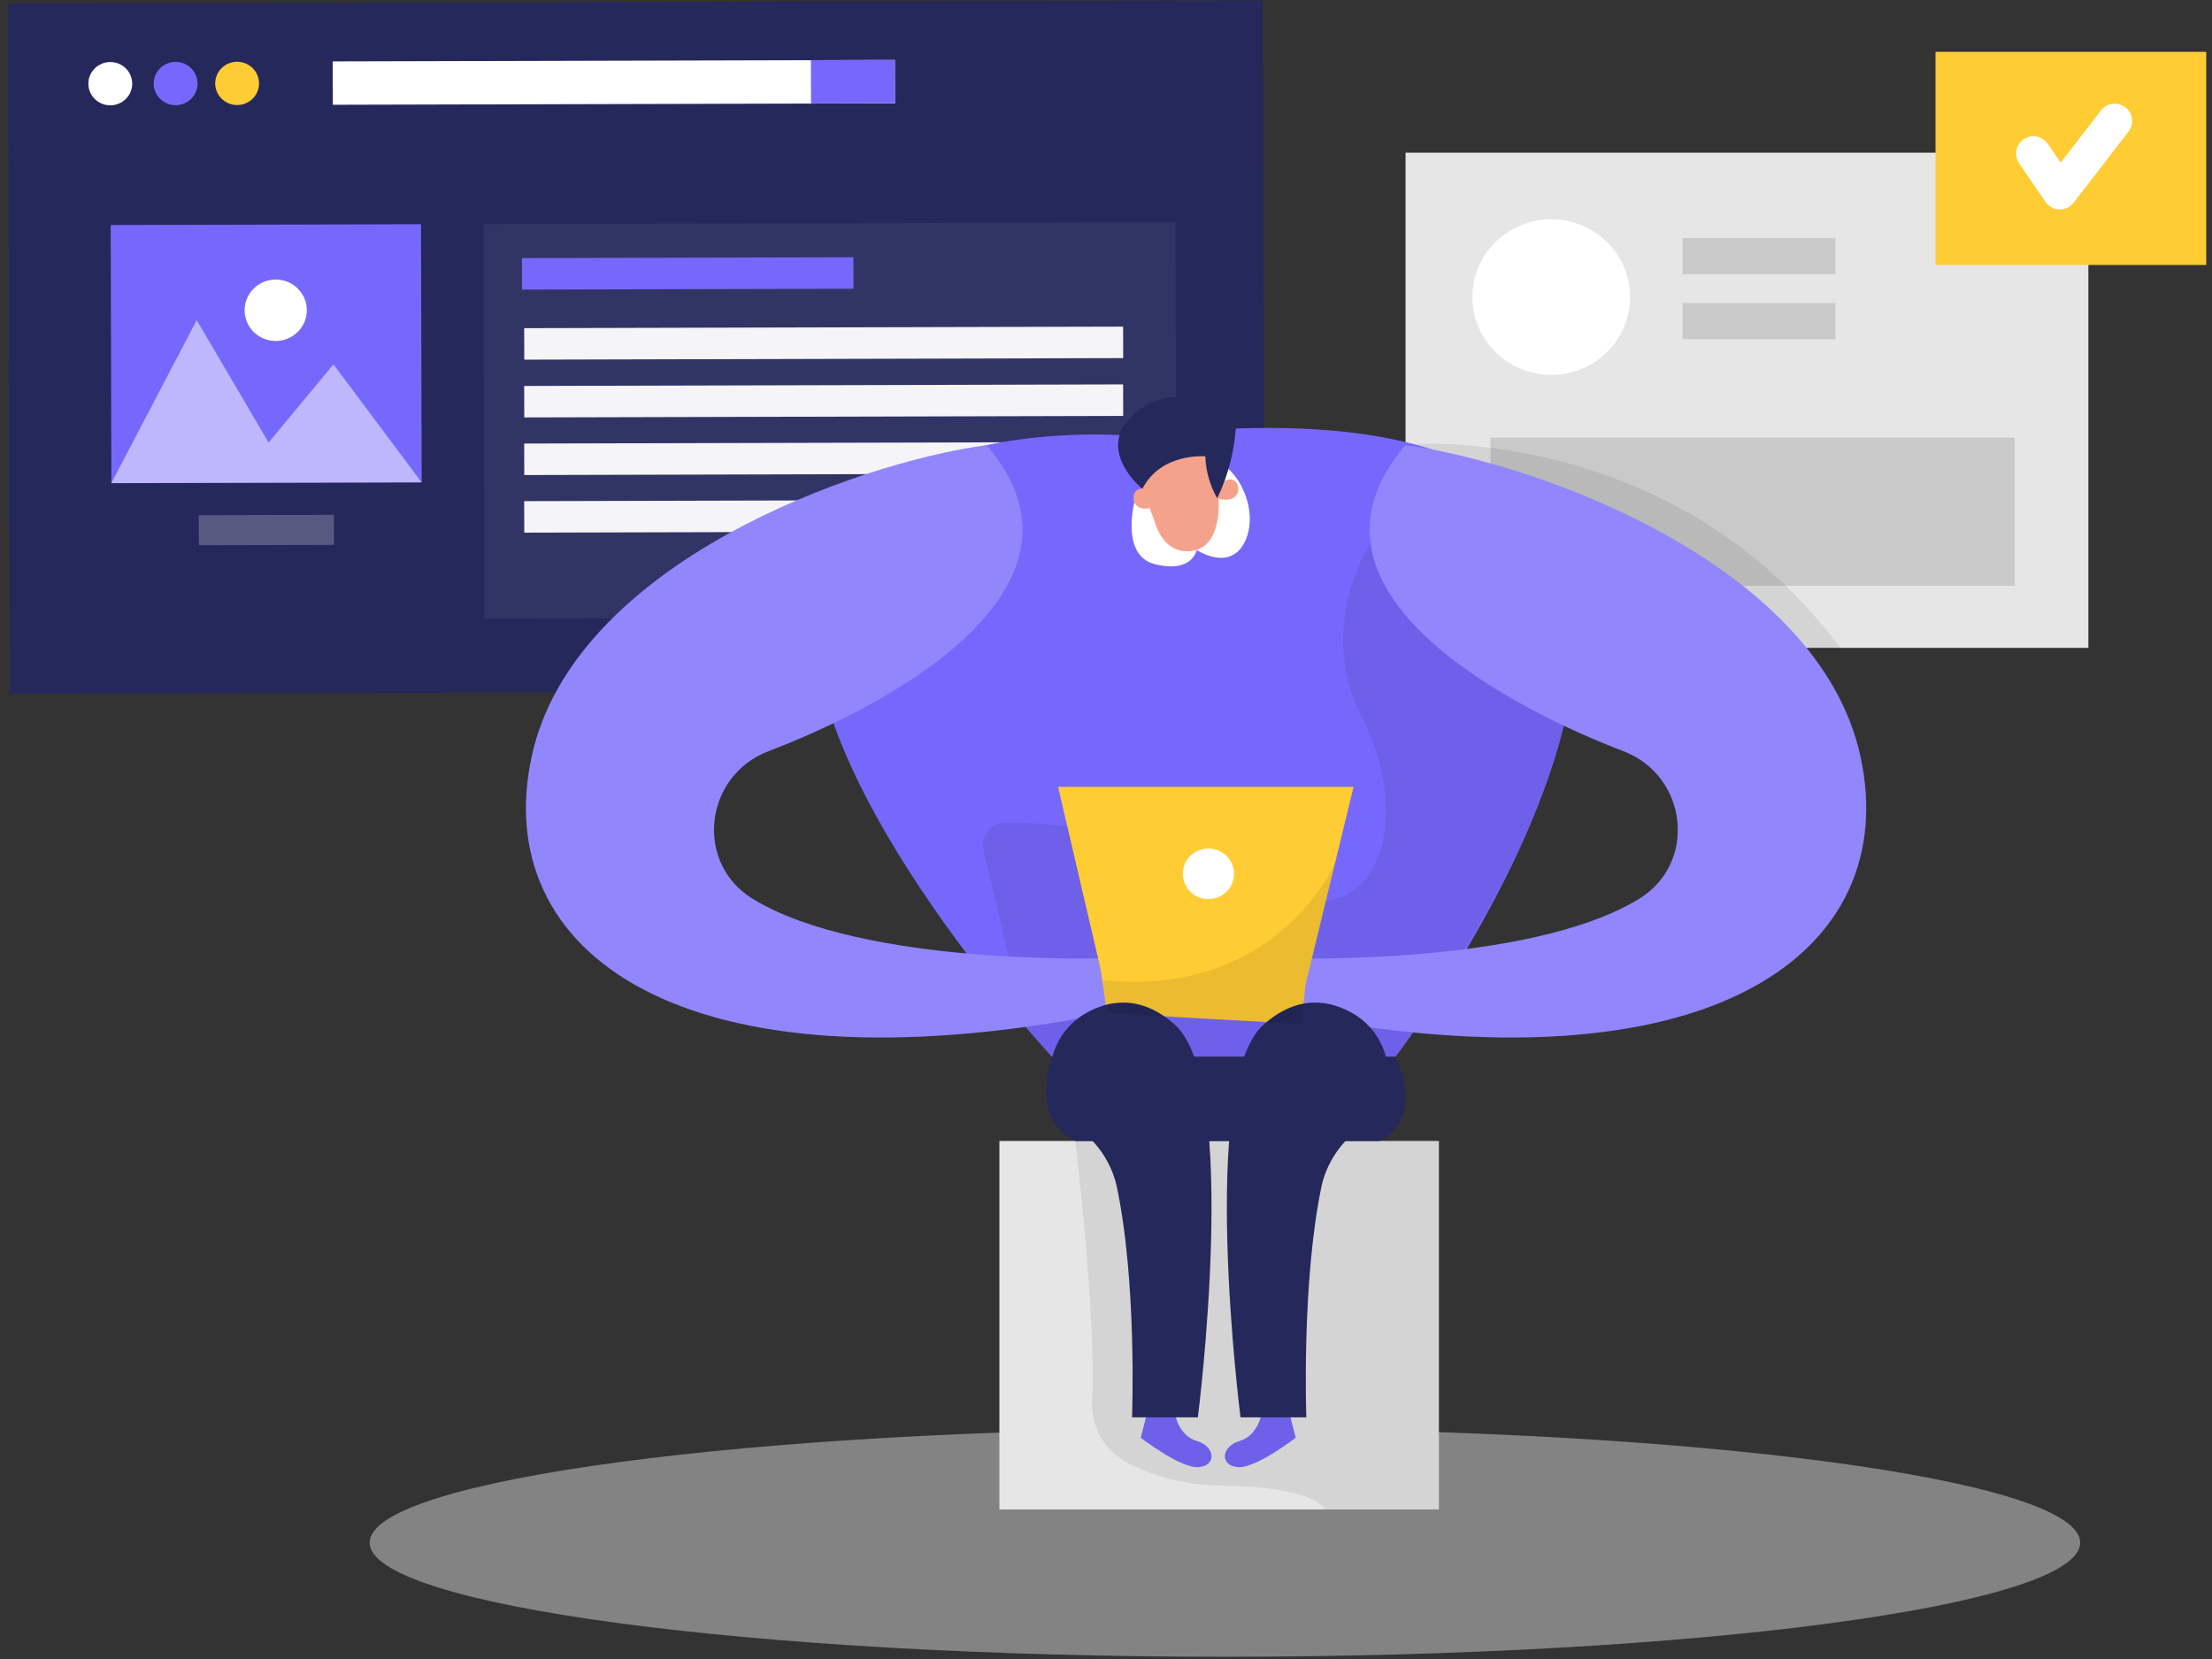
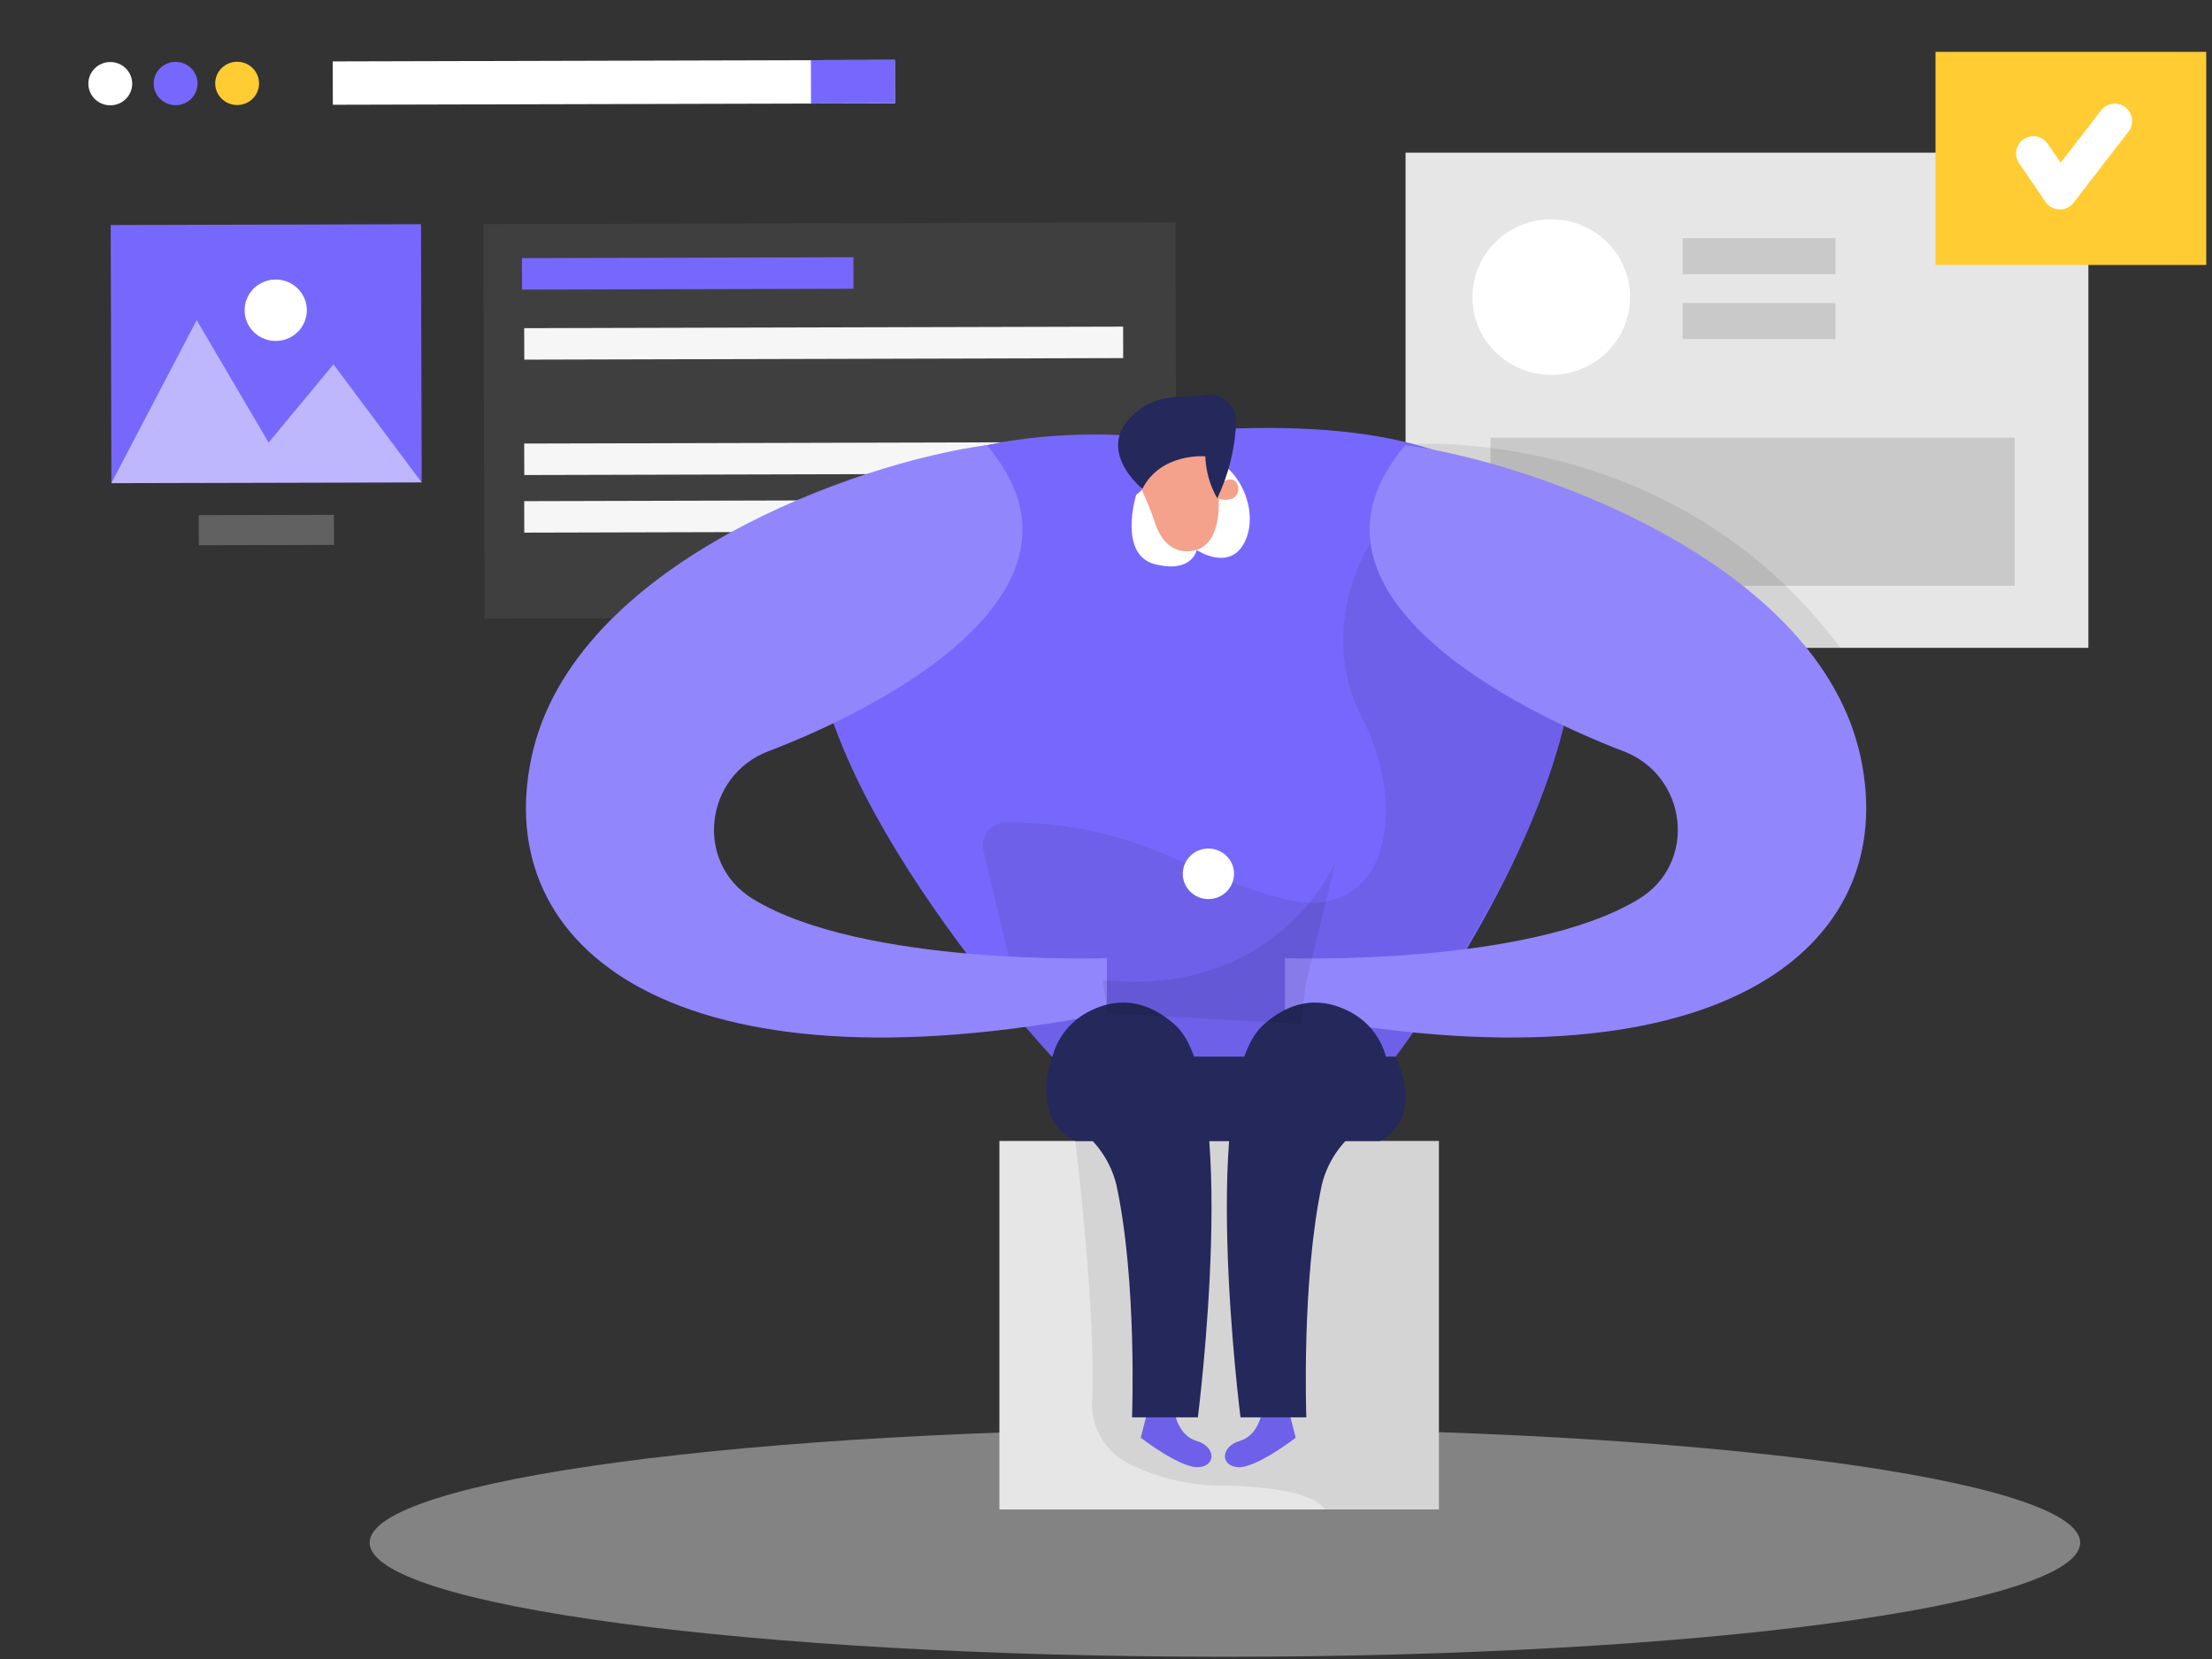
<svg xmlns="http://www.w3.org/2000/svg" width="240" height="180" viewBox="0 0 240 180" fill="none">
  <rect x="0" y="0" width="240" height="180" fill="#333333" stroke="none" />
  <g clip-path="url(#clip0)">
-     <path d="M137.004 0.043L0.878 0.395L1.076 75.277L137.202 74.925L137.004 0.043Z" fill="#24285B" />
    <path d="M11.965 11.427C13.279 11.427 14.344 10.376 14.344 9.079C14.344 7.782 13.279 6.73 11.965 6.73C10.651 6.73 9.586 7.782 9.586 9.079C9.586 10.376 10.651 11.427 11.965 11.427Z" fill="white" />
    <path d="M19.055 11.412C20.369 11.412 21.434 10.361 21.434 9.064C21.434 7.767 20.369 6.715 19.055 6.715C17.741 6.715 16.676 7.767 16.676 9.064C16.676 10.361 17.741 11.412 19.055 11.412Z" fill="#7768FD" />
    <path d="M25.729 11.397C27.043 11.397 28.108 10.346 28.108 9.049C28.108 7.752 27.043 6.7 25.729 6.7C24.415 6.7 23.35 7.752 23.35 9.049C23.35 10.346 24.415 11.397 25.729 11.397Z" fill="#FFCC33" />
    <path d="M97.088 6.505L36.1 6.663L36.113 11.367L97.1 11.21L97.088 6.505Z" fill="white" />
    <path d="M97.08 6.497L87.981 6.521L87.994 11.225L97.093 11.202L97.08 6.497Z" fill="#7768FD" />
    <path d="M45.679 24.328L12.01 24.415L12.085 52.42L45.753 52.333L45.679 24.328Z" fill="#7768FD" />
    <path opacity="0.52" d="M12.081 52.425L21.341 34.736L29.143 48.018L36.179 39.532L45.749 52.341L12.081 52.425Z" fill="white" />
    <path d="M29.915 36.993C31.779 36.993 33.29 35.501 33.29 33.661C33.29 31.82 31.779 30.329 29.915 30.329C28.051 30.329 26.54 31.82 26.54 33.661C26.54 35.501 28.051 36.993 29.915 36.993Z" fill="white" />
    <path opacity="0.23" d="M36.231 55.857L21.563 55.895L21.572 59.158L36.24 59.12L36.231 55.857Z" fill="white" />
    <path opacity="0.06" d="M127.536 24.123L52.452 24.317L52.566 67.113L127.65 66.919L127.536 24.123Z" fill="white" />
    <path d="M92.595 27.912L56.633 28.005L56.642 31.421L92.604 31.328L92.595 27.912Z" fill="#7768FD" />
    <path opacity="0.95" d="M92.838 54.282L56.875 54.375L56.884 57.791L92.847 57.698L92.838 54.282Z" fill="white" />
    <path opacity="0.95" d="M121.856 35.438L56.875 35.606L56.884 39.022L121.865 38.854L121.856 35.438Z" fill="white" />
-     <path opacity="0.95" d="M121.856 41.707L56.875 41.875L56.884 45.291L121.865 45.123L121.856 41.707Z" fill="white" />
    <path opacity="0.95" d="M121.856 47.957L56.875 48.125L56.884 51.541L121.865 51.373L121.856 47.957Z" fill="white" />
    <path opacity="0.45" d="M132.901 179.758C184.15 179.758 225.695 174.215 225.695 167.377C225.695 160.539 184.15 154.996 132.901 154.996C81.652 154.996 40.107 160.539 40.107 167.377C40.107 174.215 81.652 179.758 132.901 179.758Z" fill="#E6E6E6" />
    <path d="M226.587 16.566H152.502V70.292H226.587V16.566Z" fill="#E6E6E6" />
    <path d="M218.592 47.489H161.715V63.552H218.592V47.489Z" fill="#C9C9C9" />
    <path d="M168.306 40.675C173.029 40.675 176.858 36.896 176.858 32.233C176.858 27.571 173.029 23.791 168.306 23.791C163.582 23.791 159.754 27.571 159.754 32.233C159.754 36.896 163.582 40.675 168.306 40.675Z" fill="white" />
    <path d="M199.148 25.837H182.556V29.746H199.148V25.837Z" fill="#C9C9C9" />
    <path d="M199.148 32.878H182.556V36.788H199.148V32.878Z" fill="#C9C9C9" />
    <path d="M239.375 5.625H210V28.75H239.375V5.625Z" fill="#FFCC33" />
    <path opacity="0.08" d="M152.978 48.194C152.978 48.194 181.562 45.937 199.687 70.312H183.808L152.978 48.194Z" fill="black" />
    <path d="M156.12 123.794H108.434V163.775H156.12V123.794Z" fill="#E6E6E6" />
    <path d="M123.294 47.316C123.294 47.316 92.415 44.273 88.596 63.753C84.777 83.234 114.14 114.663 114.14 114.663H151.41C151.41 114.663 210.434 37.363 123.294 47.316Z" fill="#7768FD" />
    <path d="M123.272 53.697C123.272 53.697 121.273 60.196 125.315 61.215C129.357 62.235 129.84 59.675 129.84 59.675C129.84 59.675 133.287 61.978 134.944 59C136.601 56.023 134.944 51.438 131.972 49.942C129 48.446 123.272 53.697 123.272 53.697Z" fill="white" />
    <path d="M124.104 53.661C124.553 54.631 124.947 55.625 125.285 56.639C125.731 58.04 126.771 60.013 129.149 59.8C132.812 59.477 132.202 53.793 132.202 53.793C132.202 53.793 132.945 48.101 128.985 48.439C125.441 48.747 122.12 49.172 124.104 53.661Z" fill="#F4A28C" />
    <path d="M132.069 54.072C132.069 54.072 131.801 52.37 133.28 52.04C134.758 51.71 135.048 54.944 132.069 54.072Z" fill="#F4A28C" />
-     <path d="M125.389 54.923C125.389 54.923 125.456 53.199 123.948 53.038C122.44 52.876 122.529 56.133 125.389 54.923Z" fill="#F4A28C" />
    <path opacity="0.08" d="M148.705 58.905C148.705 58.905 142.664 68.007 147.798 77.931C152.932 87.855 150.503 100.294 139.417 97.551C129.015 94.984 123.517 89.219 109.147 89.249C108.769 89.25 108.397 89.335 108.057 89.498C107.717 89.661 107.419 89.898 107.185 90.19C106.951 90.483 106.786 90.824 106.704 91.188C106.622 91.552 106.624 91.929 106.71 92.292L111.272 111.421L114.14 114.663H151.409C151.409 114.663 167.213 92.366 169.687 78.723C172.162 65.081 148.705 58.905 148.705 58.905Z" fill="black" />
    <path d="M123.948 53.037C123.948 53.037 118.925 49.003 122.744 45.204C125.486 42.49 128.064 43.268 130.754 42.864C131.184 42.795 131.625 42.823 132.043 42.945C132.461 43.067 132.846 43.28 133.169 43.569C133.493 43.858 133.746 44.215 133.91 44.613C134.075 45.012 134.146 45.442 134.12 45.871C133.994 48.712 133.297 51.5 132.069 54.072C131.274 52.675 130.831 51.11 130.776 49.51C130.776 49.51 125.969 49.084 123.948 53.037Z" fill="#24285B" />
    <path d="M107.059 48.299C93.009 50.177 62.204 61.105 57.679 82.119C53.154 103.133 73.617 119.064 120.092 109.939V103.962C120.092 103.962 93.641 104.871 81.663 97.522C75.303 93.62 76.403 84.151 83.394 81.496C94.606 77.242 120.753 64.391 107.059 48.299Z" fill="#7768FD" />
    <path opacity="0.2" d="M107.059 48.299C93.009 50.177 62.204 61.105 57.679 82.119C53.154 103.133 73.617 119.064 120.092 109.939V103.962C120.092 103.962 93.641 104.871 81.663 97.522C75.303 93.62 76.403 84.151 83.394 81.496C94.606 77.242 120.753 64.391 107.059 48.299Z" fill="white" />
    <path d="M152.479 48.299C166.529 50.192 197.335 61.105 201.867 82.119C206.399 103.133 185.929 119.064 139.417 109.939V103.962C139.417 103.962 165.876 104.871 177.845 97.522C184.206 93.62 183.106 84.151 176.122 81.496C164.969 77.242 138.786 64.391 152.479 48.299Z" fill="#7768FD" />
    <path opacity="0.2" d="M152.479 48.299C166.529 50.192 197.335 61.105 201.867 82.119C206.399 103.133 185.929 119.064 139.417 109.939V103.962C139.417 103.962 165.876 104.871 177.845 97.522C184.206 93.62 183.106 84.151 176.122 81.496C164.969 77.242 138.786 64.391 152.479 48.299Z" fill="white" />
    <path d="M127.47 153.323C127.47 153.323 127.819 155.751 129.847 156.345C131.876 156.939 132.009 159.044 130.04 159.184C128.071 159.323 123.769 155.993 123.769 155.993L124.72 152.289L127.47 153.323Z" fill="#7768FD" />
    <path d="M136.884 153.323C136.884 153.323 136.535 155.751 134.499 156.345C132.463 156.939 132.344 159.044 134.313 159.184C136.282 159.323 140.584 155.993 140.584 155.993L139.633 152.289L136.884 153.323Z" fill="#7768FD" />
    <path opacity="0.08" d="M116.674 123.794C116.674 123.794 118.955 142.512 118.487 152.018C118.42 153.429 118.773 154.829 119.502 156.044C120.23 157.26 121.303 158.239 122.588 158.861L122.685 158.905C125.727 160.38 129.066 161.159 132.455 161.186C136.668 161.245 142.322 161.714 143.786 163.775H156.12V123.794H116.674Z" fill="black" />
-     <path d="M119.445 105.282L114.802 85.376H146.862L141.646 106.844L141.193 111.098L120.122 109.939L119.445 105.282Z" fill="#FFCC33" />
    <path d="M131.111 97.551C132.645 97.551 133.89 96.323 133.89 94.808C133.89 93.293 132.645 92.065 131.111 92.065C129.576 92.065 128.332 93.293 128.332 94.808C128.332 96.323 129.576 97.551 131.111 97.551Z" fill="white" />
    <path d="M113.947 116.922C113.887 115.557 114.195 114.201 114.84 112.992C115.485 111.783 116.443 110.765 117.617 110.042C120.084 108.575 123.636 107.761 127.477 111.186C134.602 117.545 129.966 153.778 129.966 153.778H122.826C122.826 153.778 123.391 138.977 121.124 128.54C120.776 127.124 120.139 125.793 119.252 124.628C118.366 123.463 117.248 122.488 115.968 121.763C114.957 121.132 114.051 119.775 113.947 116.922Z" fill="#24285B" />
    <path d="M150.607 116.922C150.67 115.556 150.363 114.199 149.718 112.99C149.073 111.781 148.112 110.763 146.936 110.042C144.477 108.575 140.918 107.761 137.084 111.186C129.959 117.545 134.595 153.778 134.595 153.778H141.735C141.735 153.778 141.193 138.962 143.422 128.525C143.771 127.11 144.407 125.78 145.292 124.615C146.177 123.45 147.292 122.475 148.571 121.748C149.604 121.132 150.503 119.775 150.607 116.922Z" fill="#24285B" />
    <path d="M114.14 114.663C114.14 114.663 111.651 121.462 116.681 123.795H149.7C149.7 123.795 154.634 121.726 151.409 114.663H114.14Z" fill="#24285B" />
    <path opacity="0.08" d="M144.908 93.532C144.908 93.532 138.696 108.289 119.646 106.345L120.166 109.939L141.193 111.098L141.646 106.844L144.908 93.532Z" fill="black" />
    <path d="M220.625 16.661L223.493 20.845L229.455 13.125" stroke="white" stroke-width="3.761" stroke-linecap="round" stroke-linejoin="round" />
  </g>
  <defs>
    <clipPath id="clip0">
      <rect width="238.846" height="180" fill="white" transform="translate(0.577)" />
    </clipPath>
  </defs>
</svg>